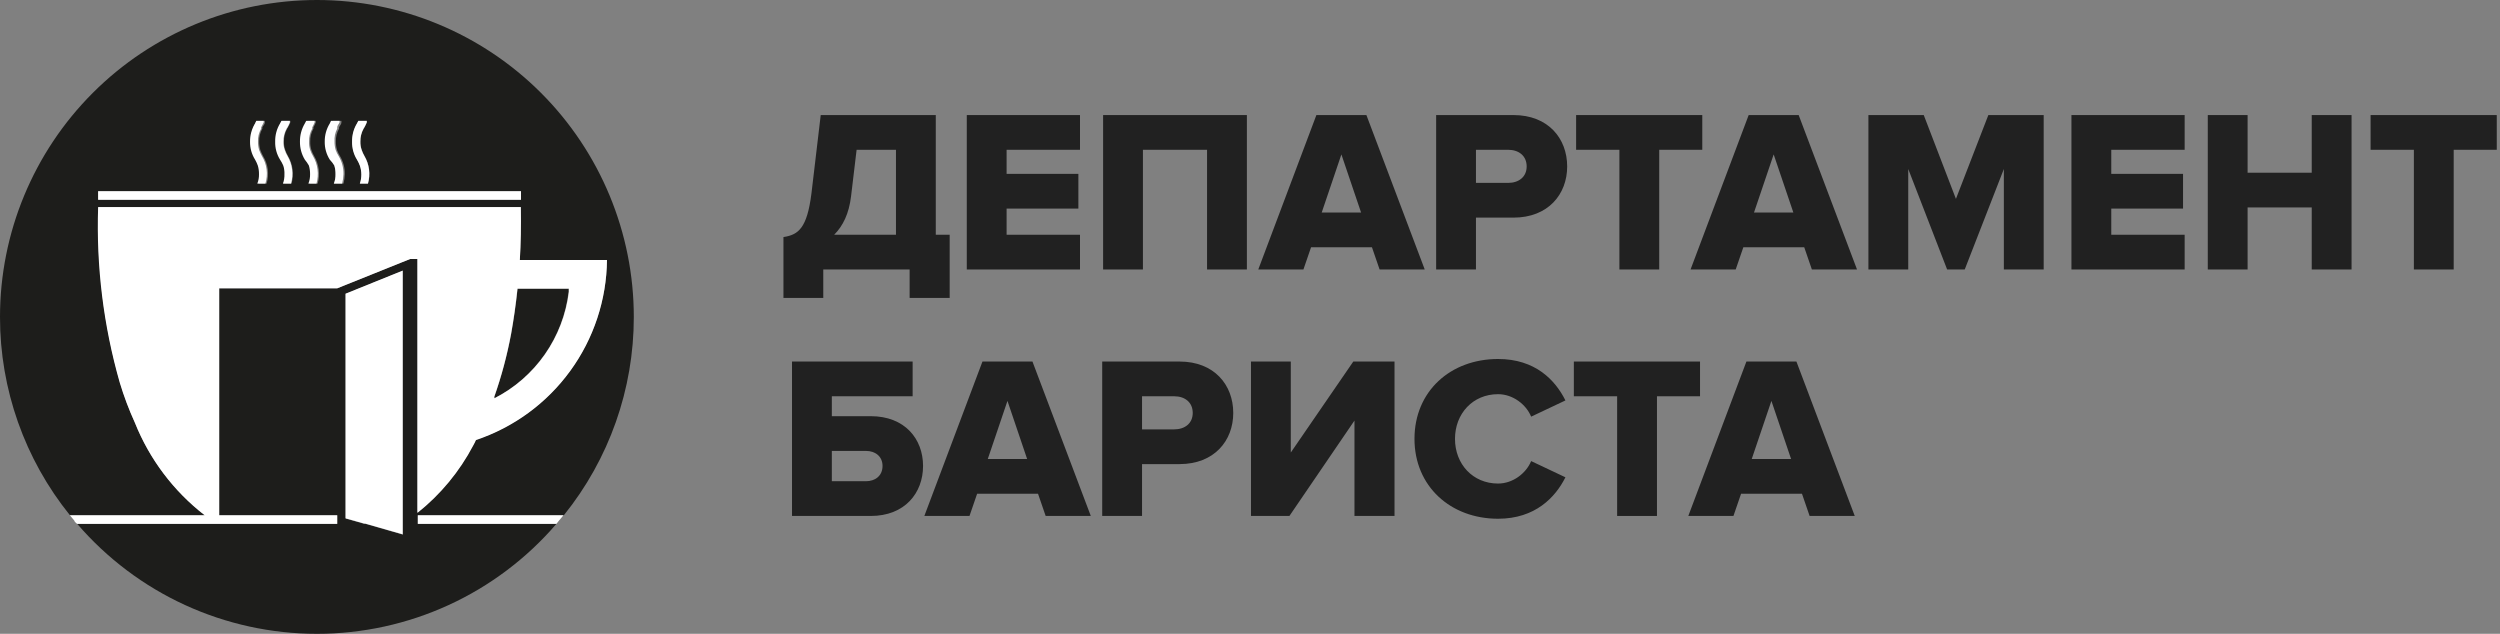
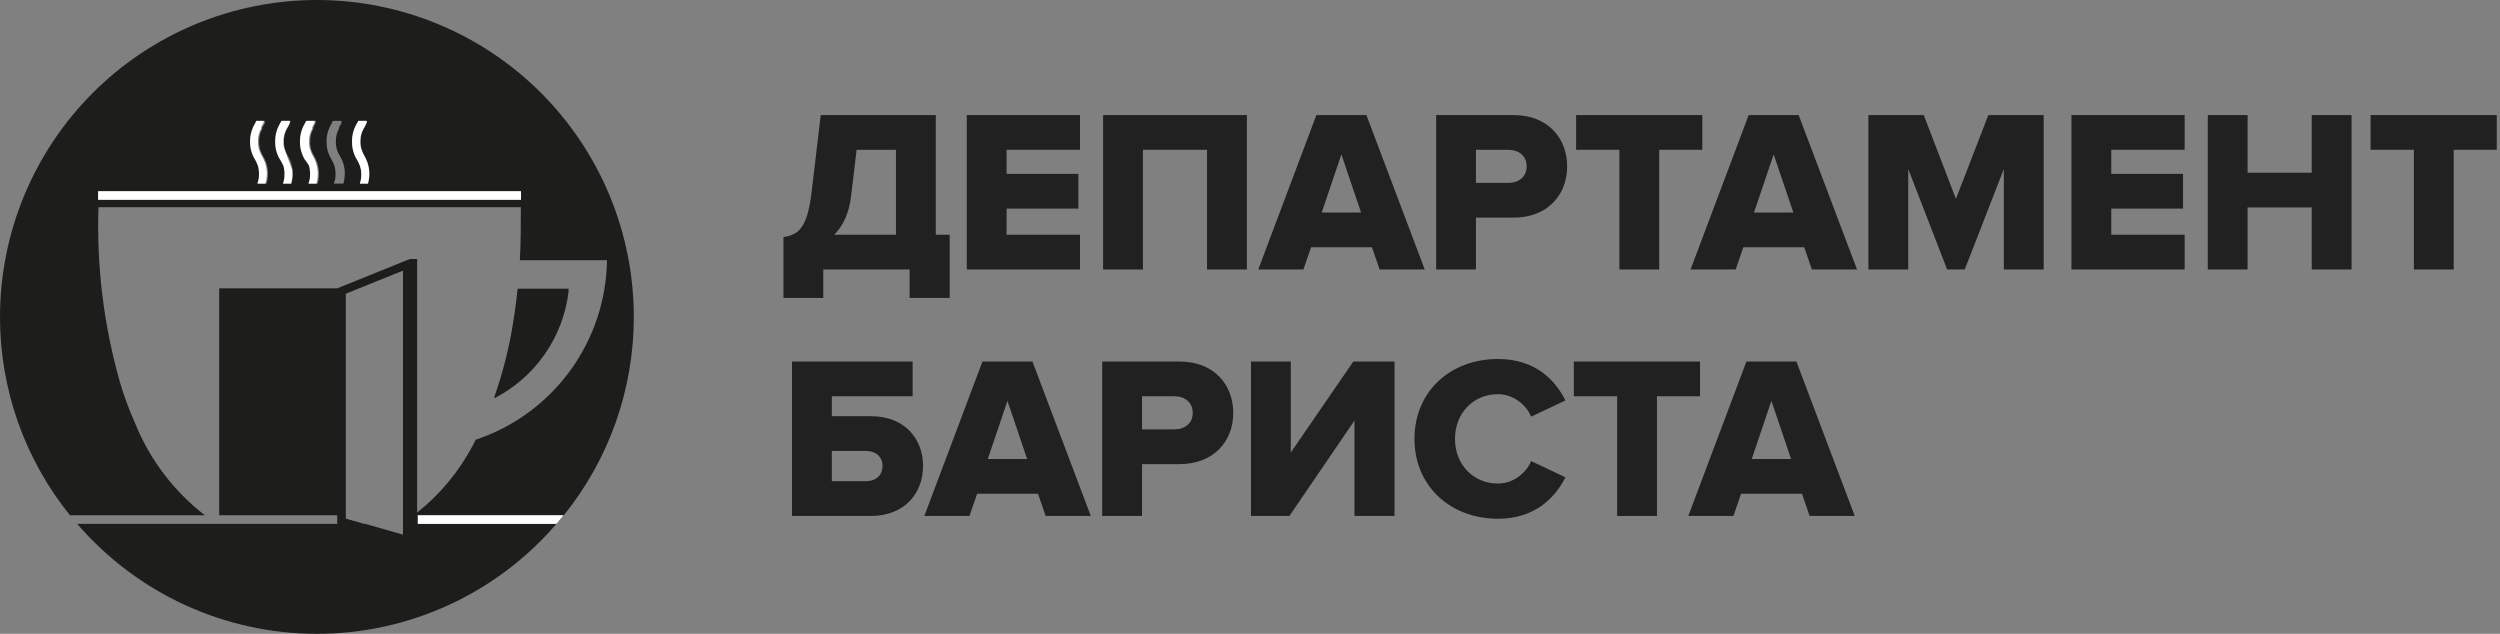
<svg xmlns="http://www.w3.org/2000/svg" width="284" height="72" viewBox="0 0 284 72" fill="none">
  <rect x="0" y="0" width="284" height="72" fill="#808080" stroke="none" />
  <path d="M8.447 59.148L8.064 58.688L8.447 59.148Z" fill="#2F2F81" />
  <path d="M64.587 33.156V32.792H58.802C58.611 34.611 58.362 36.335 58.075 37.925C57.62 40.358 56.98 42.753 56.159 45.089V45.242C58.445 44.07 60.409 42.355 61.878 40.248C63.348 38.141 64.278 35.706 64.587 33.156V33.156Z" fill="#1D1D1B" />
  <path d="M63.936 58.688L63.553 59.148L63.936 58.688Z" fill="#2F2F81" />
  <path d="M72 36.01C72 26.463 68.209 17.306 61.46 10.554C54.711 3.801 45.557 0.005 36.01 0V0C26.459 0 17.3 3.794 10.547 10.547C3.794 17.3 4.77693e-06 26.459 4.77693e-06 36.01V36.01C-0.004 44.206 2.801 52.156 7.949 58.535H23.272C19.731 55.802 16.987 52.171 15.323 48.019C14.658 46.54 14.095 45.017 13.638 43.461C11.789 36.989 10.961 30.267 11.186 23.54H59.167C59.167 25.666 59.167 27.658 59.052 29.555H68.954C68.892 34.083 67.422 38.48 64.749 42.135C62.075 45.79 58.33 48.523 54.033 49.954C53.943 50.164 53.841 50.368 53.727 50.567C52.168 53.533 50.009 56.142 47.387 58.228V29.421H46.563L38.308 32.753H24.9V58.535H38.308V59.512H8.773C12.145 63.432 16.325 66.578 21.026 68.734C25.727 70.889 30.838 72.003 36.01 72V72C41.175 72 46.28 70.885 50.974 68.729C55.669 66.574 59.842 63.429 63.208 59.512H47.464V58.535H64.051C69.199 52.156 72.004 44.206 72 36.01V36.01ZM40.568 14.021L40.721 13.733H41.679V13.906C41.601 14.096 41.512 14.282 41.411 14.461C41.375 14.51 41.343 14.561 41.315 14.614C41.066 15.065 40.94 15.574 40.951 16.089C40.942 16.415 40.994 16.74 41.105 17.047C41.183 17.28 41.286 17.505 41.411 17.718C41.687 18.187 41.865 18.707 41.934 19.247C42.003 19.787 41.962 20.335 41.813 20.859H40.894C41.123 20.195 41.123 19.473 40.894 18.809C40.811 18.577 40.709 18.353 40.587 18.139C40.206 17.525 40.013 16.812 40.032 16.089C40.011 15.363 40.197 14.646 40.568 14.021V14.021ZM37.676 14.021L37.81 13.733H38.787C38.779 13.791 38.779 13.849 38.787 13.906C38.787 14.117 38.595 14.27 38.519 14.461C38.509 14.512 38.509 14.564 38.519 14.614C38.261 15.062 38.135 15.573 38.155 16.089C38.151 16.414 38.196 16.736 38.289 17.047C38.374 17.281 38.483 17.506 38.614 17.718C38.993 18.34 39.185 19.058 39.17 19.786C39.162 20.148 39.111 20.509 39.017 20.859H37.925C38.062 20.518 38.127 20.153 38.117 19.786C38.122 19.456 38.077 19.126 37.982 18.809C37.9 18.577 37.797 18.353 37.676 18.139C37.287 17.527 37.087 16.814 37.101 16.089C37.092 15.359 37.291 14.641 37.676 14.021V14.021ZM34.765 14.021L34.918 13.733H35.876C35.884 13.791 35.884 13.849 35.876 13.906C35.798 14.096 35.708 14.282 35.607 14.461V14.614C35.349 15.062 35.223 15.573 35.243 16.089C35.23 16.414 35.275 16.739 35.377 17.047C35.456 17.28 35.559 17.505 35.684 17.718C35.96 18.187 36.138 18.707 36.207 19.247C36.276 19.787 36.235 20.335 36.086 20.859H35.167C35.304 20.518 35.369 20.153 35.358 19.786C35.364 19.456 35.319 19.126 35.224 18.809C35.135 18.577 35.026 18.353 34.899 18.139C34.524 17.522 34.331 16.811 34.343 16.089C34.293 15.374 34.439 14.659 34.765 14.021V14.021ZM31.872 14.021L32.026 13.733H32.983V13.906C32.906 14.096 32.816 14.282 32.715 14.461C32.679 14.51 32.647 14.561 32.619 14.614C32.37 15.065 32.244 15.574 32.255 16.089C32.246 16.415 32.298 16.74 32.409 17.047C32.487 17.28 32.59 17.505 32.715 17.718C32.991 18.187 33.169 18.707 33.238 19.247C33.307 19.787 33.266 20.335 33.117 20.859H32.198C32.326 20.516 32.385 20.152 32.37 19.786C32.386 19.455 32.34 19.124 32.236 18.809C32.154 18.577 32.051 18.353 31.93 18.139C31.548 17.525 31.355 16.812 31.374 16.089C31.342 15.367 31.514 14.649 31.872 14.021V14.021ZM28.98 14.021L29.114 13.733H30.091C30.083 13.791 30.083 13.849 30.091 13.906C30.091 14.117 29.899 14.27 29.804 14.461V14.614C29.546 15.062 29.42 15.573 29.44 16.089C29.436 16.414 29.481 16.736 29.574 17.047C29.661 17.277 29.763 17.501 29.88 17.718C30.167 18.182 30.352 18.703 30.421 19.245C30.491 19.786 30.443 20.337 30.282 20.859H29.363C29.5 20.518 29.566 20.153 29.555 19.786C29.56 19.456 29.515 19.126 29.421 18.809C29.338 18.577 29.236 18.353 29.114 18.139C28.725 17.527 28.525 16.814 28.54 16.089C28.489 15.372 28.642 14.655 28.98 14.021V14.021ZM59.186 22.678H11.148V21.721H59.186V22.678ZM45.778 58.535V60.737L41.507 59.512H41.392L39.285 58.918V33.366L45.778 30.742V58.535Z" fill="#1D1D1B" />
  <path d="M47.464 59.512H63.209L63.496 59.148L63.879 58.688L64.013 58.535H47.464V59.512Z" fill="white" />
-   <path d="M24.9 59.511H38.308V58.535H24.9V32.753H38.308L46.602 29.421H47.425V58.267C50.047 56.18 52.206 53.571 53.765 50.605C53.879 50.407 53.981 50.202 54.072 49.992C58.37 48.551 62.114 45.807 64.781 42.141C67.448 38.475 68.907 34.069 68.954 29.535H59.052C59.167 27.62 59.205 25.705 59.167 23.521H11.148C10.921 30.255 11.748 36.982 13.599 43.46C14.069 45.017 14.645 46.541 15.323 48.019C16.981 52.169 19.719 55.799 23.253 58.535H7.93L8.064 58.688L8.447 59.148C8.447 59.263 8.638 59.397 8.753 59.511H24.9ZM56.14 45.089C56.961 42.753 57.602 40.358 58.056 37.925C58.343 36.335 58.592 34.611 58.784 32.792H64.626V33.156C64.314 35.708 63.381 38.144 61.909 40.252C60.436 42.359 58.468 44.072 56.179 45.242L56.14 45.089Z" fill="white" />
  <path d="M59.186 21.721H11.148V22.698H59.186V21.721Z" fill="white" />
  <path d="M40.875 18.809C41.104 19.473 41.104 20.195 40.875 20.859H41.794C41.944 20.335 41.985 19.787 41.916 19.247C41.846 18.707 41.668 18.187 41.392 17.718C41.267 17.505 41.165 17.28 41.086 17.047C40.976 16.74 40.924 16.415 40.932 16.089C40.921 15.574 41.047 15.065 41.297 14.615C41.324 14.561 41.356 14.51 41.392 14.461C41.493 14.282 41.583 14.096 41.66 13.906V13.733H40.703L40.55 14.021C40.171 14.643 39.979 15.361 39.994 16.089C39.975 16.812 40.168 17.525 40.55 18.139C40.678 18.352 40.786 18.577 40.875 18.809V18.809Z" fill="white" />
-   <path d="M37.982 18.809C38.077 19.126 38.122 19.456 38.116 19.786C38.127 20.153 38.062 20.518 37.925 20.859H38.863C38.957 20.509 39.009 20.148 39.017 19.786C39.032 19.058 38.839 18.34 38.461 17.717C38.33 17.506 38.221 17.281 38.135 17.047C38.042 16.736 37.997 16.413 38.001 16.089C37.964 15.579 38.07 15.068 38.308 14.614C38.298 14.564 38.298 14.512 38.308 14.461C38.308 14.27 38.48 14.117 38.576 13.906C38.568 13.849 38.568 13.791 38.576 13.733H37.599L37.465 14.021C37.08 14.641 36.881 15.359 36.89 16.089C36.876 16.814 37.076 17.527 37.465 18.139C37.659 18.344 37.833 18.569 37.982 18.809V18.809Z" fill="white" />
  <path d="M35.09 18.809C35.184 19.126 35.229 19.456 35.224 19.786C35.235 20.153 35.169 20.518 35.032 20.859H35.952C36.101 20.335 36.142 19.787 36.073 19.247C36.004 18.707 35.826 18.187 35.55 17.717C35.425 17.505 35.322 17.28 35.243 17.047C35.141 16.739 35.095 16.414 35.109 16.089C35.089 15.573 35.215 15.062 35.473 14.614V14.461C35.574 14.282 35.663 14.096 35.741 13.906C35.749 13.849 35.749 13.791 35.741 13.733H34.783L34.63 14.021C34.258 14.646 34.066 15.362 34.075 16.089C34.063 16.811 34.256 17.522 34.63 18.139C34.804 18.347 34.958 18.572 35.09 18.809V18.809Z" fill="white" />
-   <path d="M32.179 18.809C32.283 19.124 32.328 19.455 32.313 19.786C32.328 20.151 32.269 20.516 32.141 20.859H33.06C33.209 20.335 33.25 19.787 33.181 19.247C33.112 18.707 32.934 18.187 32.658 17.717C32.533 17.505 32.43 17.28 32.351 17.047C32.241 16.74 32.189 16.415 32.198 16.089C32.187 15.574 32.312 15.065 32.562 14.614C32.59 14.561 32.622 14.509 32.658 14.461C32.759 14.282 32.848 14.096 32.926 13.906V13.733H31.968L31.815 14.021C31.437 14.643 31.244 15.361 31.26 16.089C31.24 16.812 31.433 17.525 31.815 18.139C31.956 18.351 32.078 18.575 32.179 18.809Z" fill="white" />
+   <path d="M32.179 18.809C32.283 19.124 32.328 19.455 32.313 19.786C32.328 20.151 32.269 20.516 32.141 20.859H33.06C33.209 20.335 33.25 19.787 33.181 19.247C32.533 17.505 32.43 17.28 32.351 17.047C32.241 16.74 32.189 16.415 32.198 16.089C32.187 15.574 32.312 15.065 32.562 14.614C32.59 14.561 32.622 14.509 32.658 14.461C32.759 14.282 32.848 14.096 32.926 13.906V13.733H31.968L31.815 14.021C31.437 14.643 31.244 15.361 31.26 16.089C31.24 16.812 31.433 17.525 31.815 18.139C31.956 18.351 32.078 18.575 32.179 18.809Z" fill="white" />
  <path d="M29.287 18.809C29.381 19.126 29.426 19.456 29.421 19.786C29.431 20.153 29.366 20.518 29.229 20.859H30.149C30.309 20.337 30.357 19.786 30.287 19.245C30.218 18.703 30.033 18.182 29.746 17.717C29.629 17.501 29.527 17.277 29.44 17.047C29.347 16.736 29.302 16.413 29.306 16.089C29.286 15.573 29.412 15.062 29.67 14.614V14.461C29.765 14.27 29.861 14.117 29.957 13.906C29.949 13.849 29.949 13.791 29.957 13.733H29.114L28.98 14.021C28.595 14.641 28.396 15.359 28.405 16.089C28.391 16.814 28.591 17.527 28.98 18.139C29.102 18.353 29.204 18.577 29.287 18.809V18.809Z" fill="white" />
-   <path d="M39.247 58.535V58.88L41.353 59.473H41.468L45.74 60.699V30.742L39.247 33.366V58.535Z" fill="white" />
  <path d="M210.7 58.613H205.572L204.704 56.089H197.787L196.919 58.613H191.791L198.392 41.071H204.073L210.7 58.613ZM203.468 52.144L201.232 45.542L198.997 52.144H203.468Z" fill="#212121" />
  <path d="M188.231 58.613H183.707V45.016H178.789V41.071H193.123V45.016H188.231V58.613Z" fill="#212121" />
  <path d="M170.179 58.929C164.787 58.929 160.685 55.247 160.685 49.855C160.685 44.438 164.787 40.782 170.179 40.782C174.413 40.782 176.675 43.175 177.832 45.489L173.94 47.331C173.361 45.937 171.862 44.779 170.179 44.779C167.312 44.779 165.287 46.989 165.287 49.855C165.287 52.722 167.312 54.931 170.179 54.931C171.862 54.931 173.361 53.774 173.94 52.38L177.832 54.221C176.701 56.483 174.413 58.929 170.179 58.929Z" fill="#212121" />
  <path d="M146.477 58.613H142.111V41.071H146.634V51.407L153.735 41.071H158.417V58.613H153.867V47.778L146.477 58.613Z" fill="#212121" />
  <path d="M129.735 58.613H125.211V41.071H133.995C137.94 41.071 140.097 43.727 140.097 46.91C140.097 50.066 137.94 52.722 133.995 52.722H129.735V58.613ZM133.39 48.777C134.6 48.777 135.494 48.093 135.494 46.91C135.494 45.7 134.6 45.016 133.39 45.016H129.735V48.777H133.39Z" fill="#212121" />
  <path d="M123.915 58.613H118.787L117.919 56.089H111.002L110.134 58.613H105.005L111.607 41.071H117.287L123.915 58.613ZM116.683 52.144L114.447 45.542L112.212 52.144H116.683Z" fill="#212121" />
  <path d="M89.973 41.071H103.675V45.016H94.497V47.278H98.915C102.781 47.278 104.859 49.855 104.859 52.932C104.859 56.01 102.781 58.613 98.915 58.613H89.973V41.071ZM98.363 51.223H94.497V54.668H98.363C99.441 54.668 100.256 54.037 100.256 52.932C100.256 51.854 99.441 51.223 98.363 51.223Z" fill="#212121" />
  <path d="M278.74 30.613H274.216V17.016H269.298V13.071H283.632V17.016H278.74V30.613Z" fill="#212121" />
  <path d="M267.136 30.613H262.612V23.565H255.327V30.613H250.804V13.071H255.327V19.62H262.612V13.071H267.136V30.613Z" fill="#212121" />
  <path d="M248.177 30.613H235.316V13.071H248.177V17.016H239.84V19.751H247.993V23.696H239.84V26.668H248.177V30.613Z" fill="#212121" />
  <path d="M232.162 30.613H227.638V19.199L223.193 30.613H221.194L216.776 19.199V30.613H212.252V13.071H218.538L222.194 22.592L225.876 13.071H232.162V30.613Z" fill="#212121" />
  <path d="M210.957 30.613H205.829L204.961 28.088H198.044L197.176 30.613H192.047L198.649 13.071H204.329L210.957 30.613ZM203.725 24.143L201.489 17.542L199.254 24.143H203.725Z" fill="#212121" />
  <path d="M188.488 30.613H183.964V17.016H179.046V13.071H193.379V17.016H188.488V30.613Z" fill="#212121" />
  <path d="M167.669 30.613H163.146V13.071H171.93C175.875 13.071 178.031 15.727 178.031 18.91C178.031 22.066 175.875 24.722 171.93 24.722H167.669V30.613ZM171.325 20.777C172.535 20.777 173.429 20.093 173.429 18.91C173.429 17.7 172.535 17.016 171.325 17.016H167.669V20.777H171.325Z" fill="#212121" />
  <path d="M161.85 30.613H156.722L155.854 28.088H148.937L148.069 30.613H142.94L149.542 13.071H155.223L161.85 30.613ZM154.618 24.143L152.382 17.542L150.147 24.143H154.618Z" fill="#212121" />
  <path d="M141.646 30.613H137.122V17.016H129.837V30.613H125.313V13.071H141.646V30.613Z" fill="#212121" />
  <path d="M122.687 30.613H109.827V13.071H122.687V17.016H114.35V19.751H122.503V23.696H114.35V26.668H122.687V30.613Z" fill="#212121" />
  <path d="M89 33.848V26.931C90.683 26.668 91.683 25.958 92.182 21.96L93.234 13.071H106.305V26.668H107.883V33.848H103.333V30.613H93.524V33.848H89ZM96.68 22.302C96.443 24.275 95.759 25.669 94.76 26.668H101.782V17.016H97.311L96.68 22.302Z" fill="#212121" />
</svg>